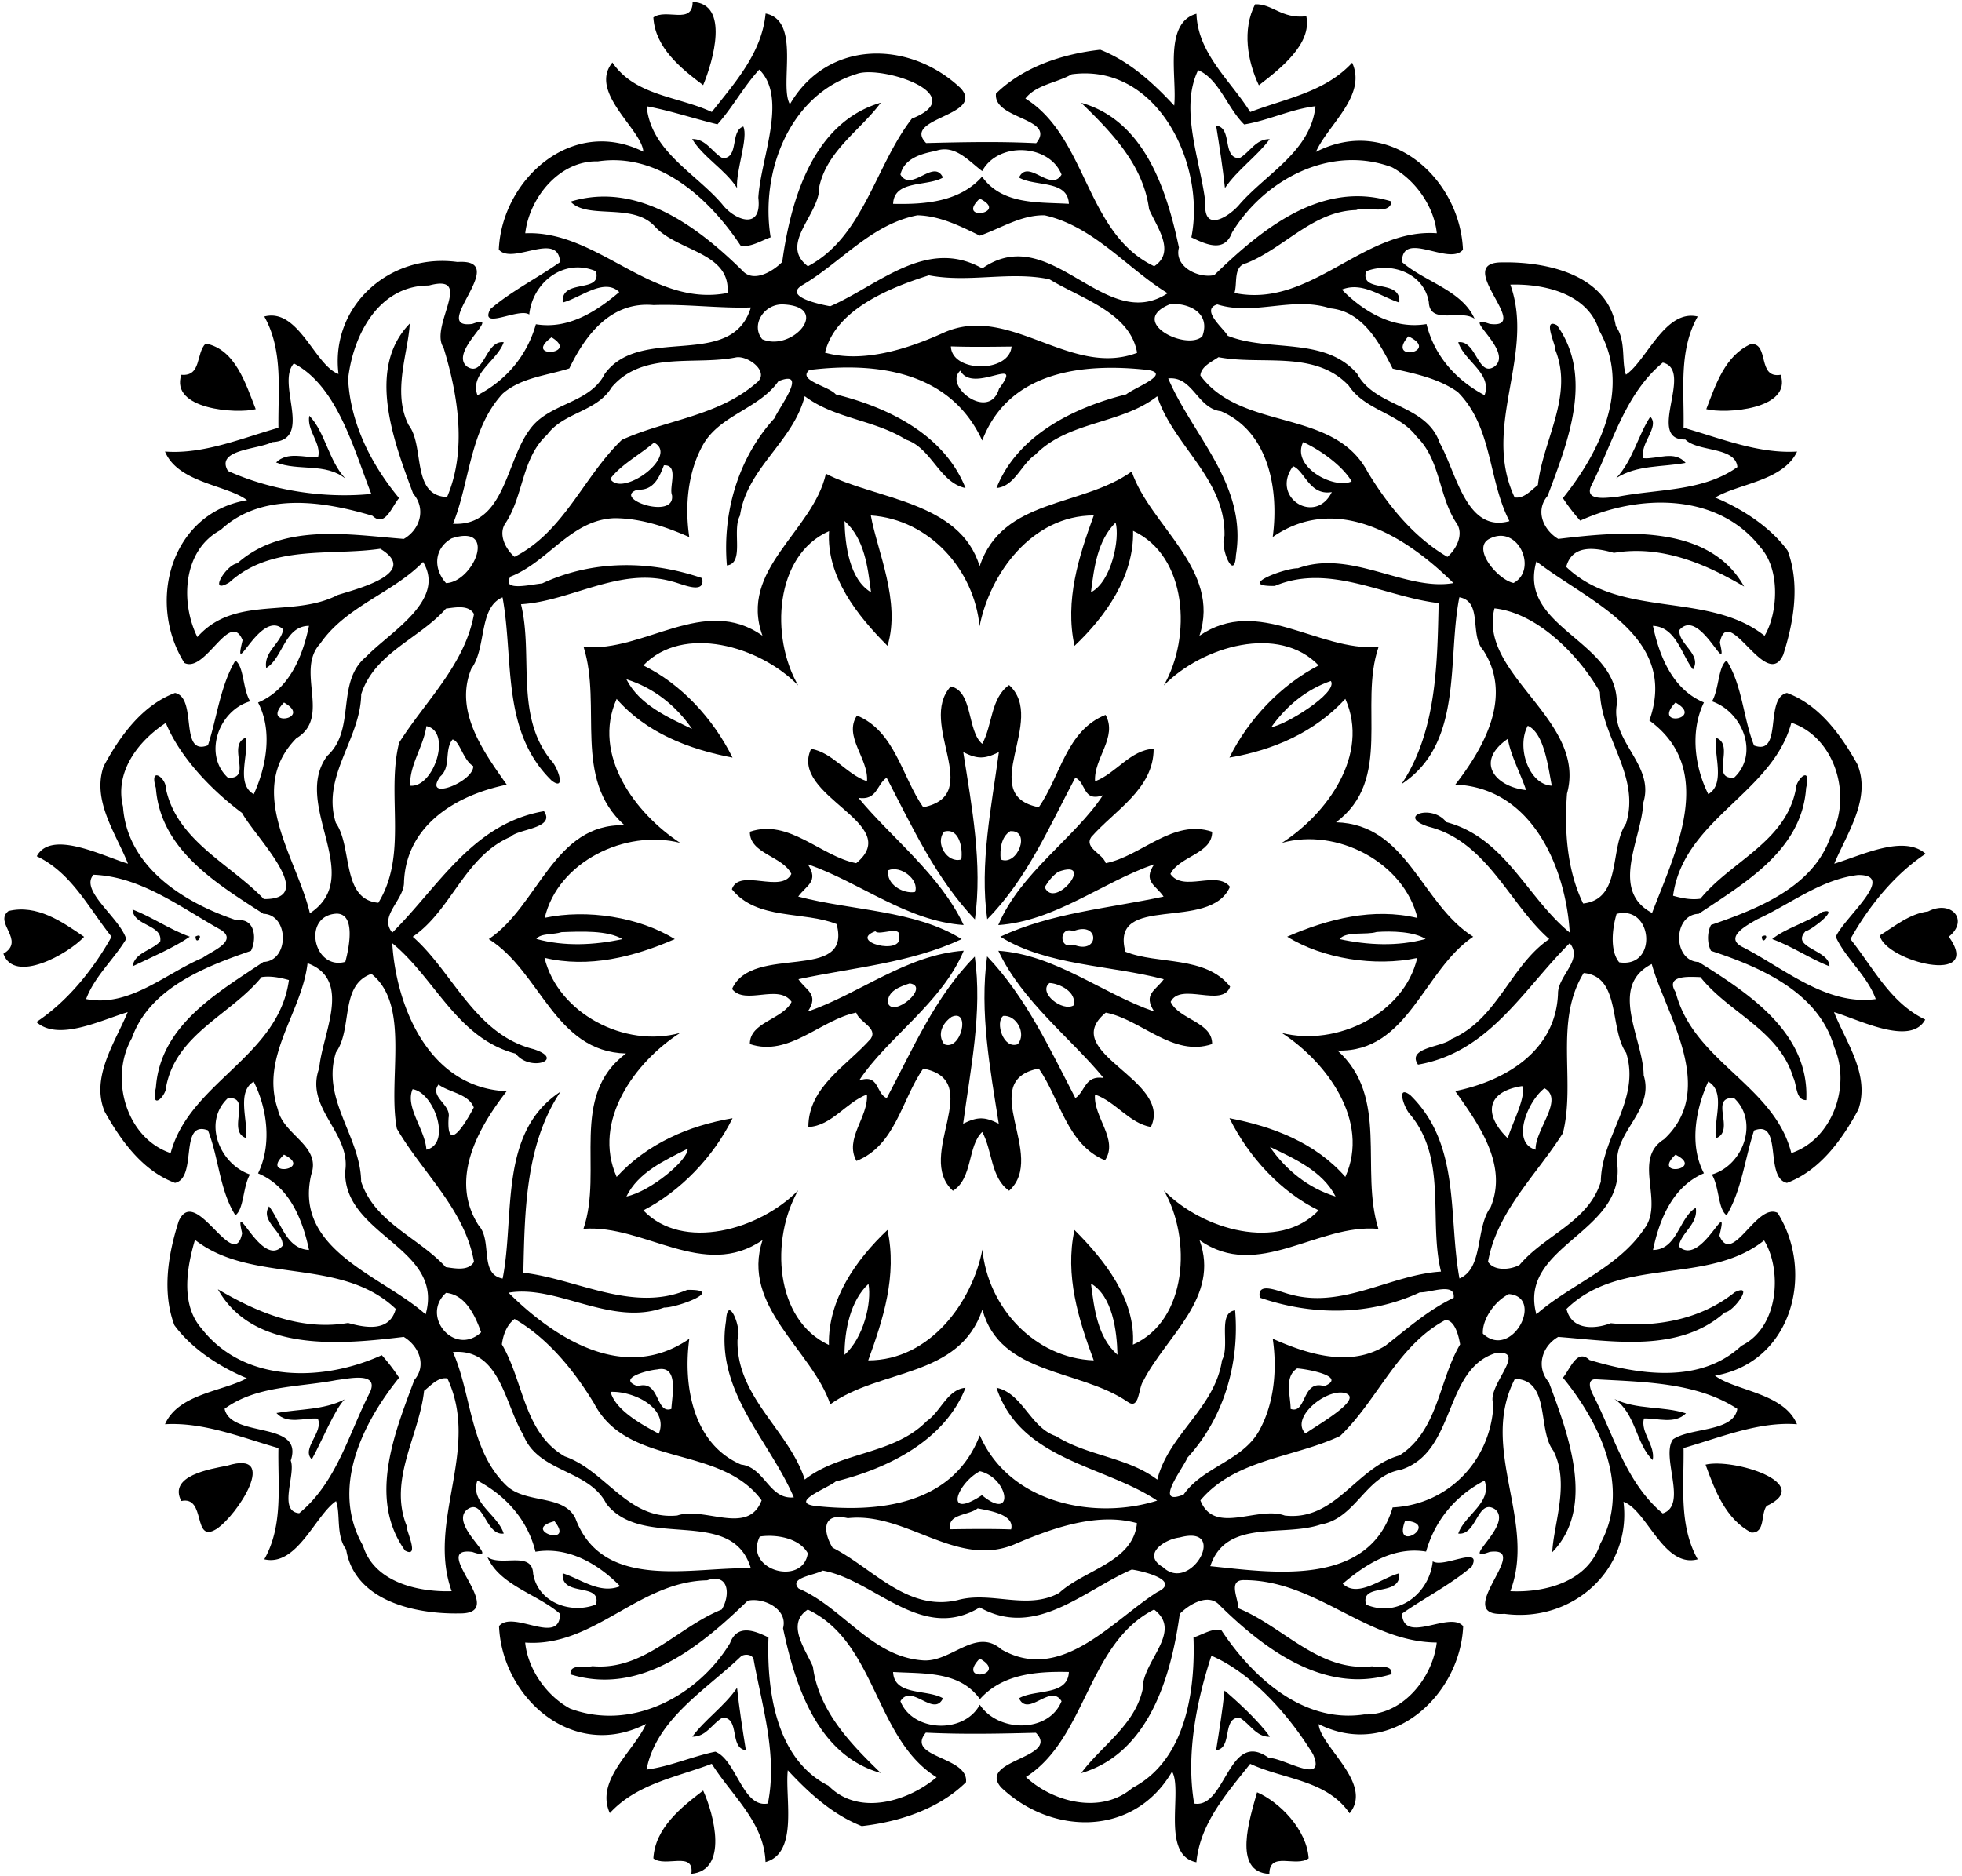
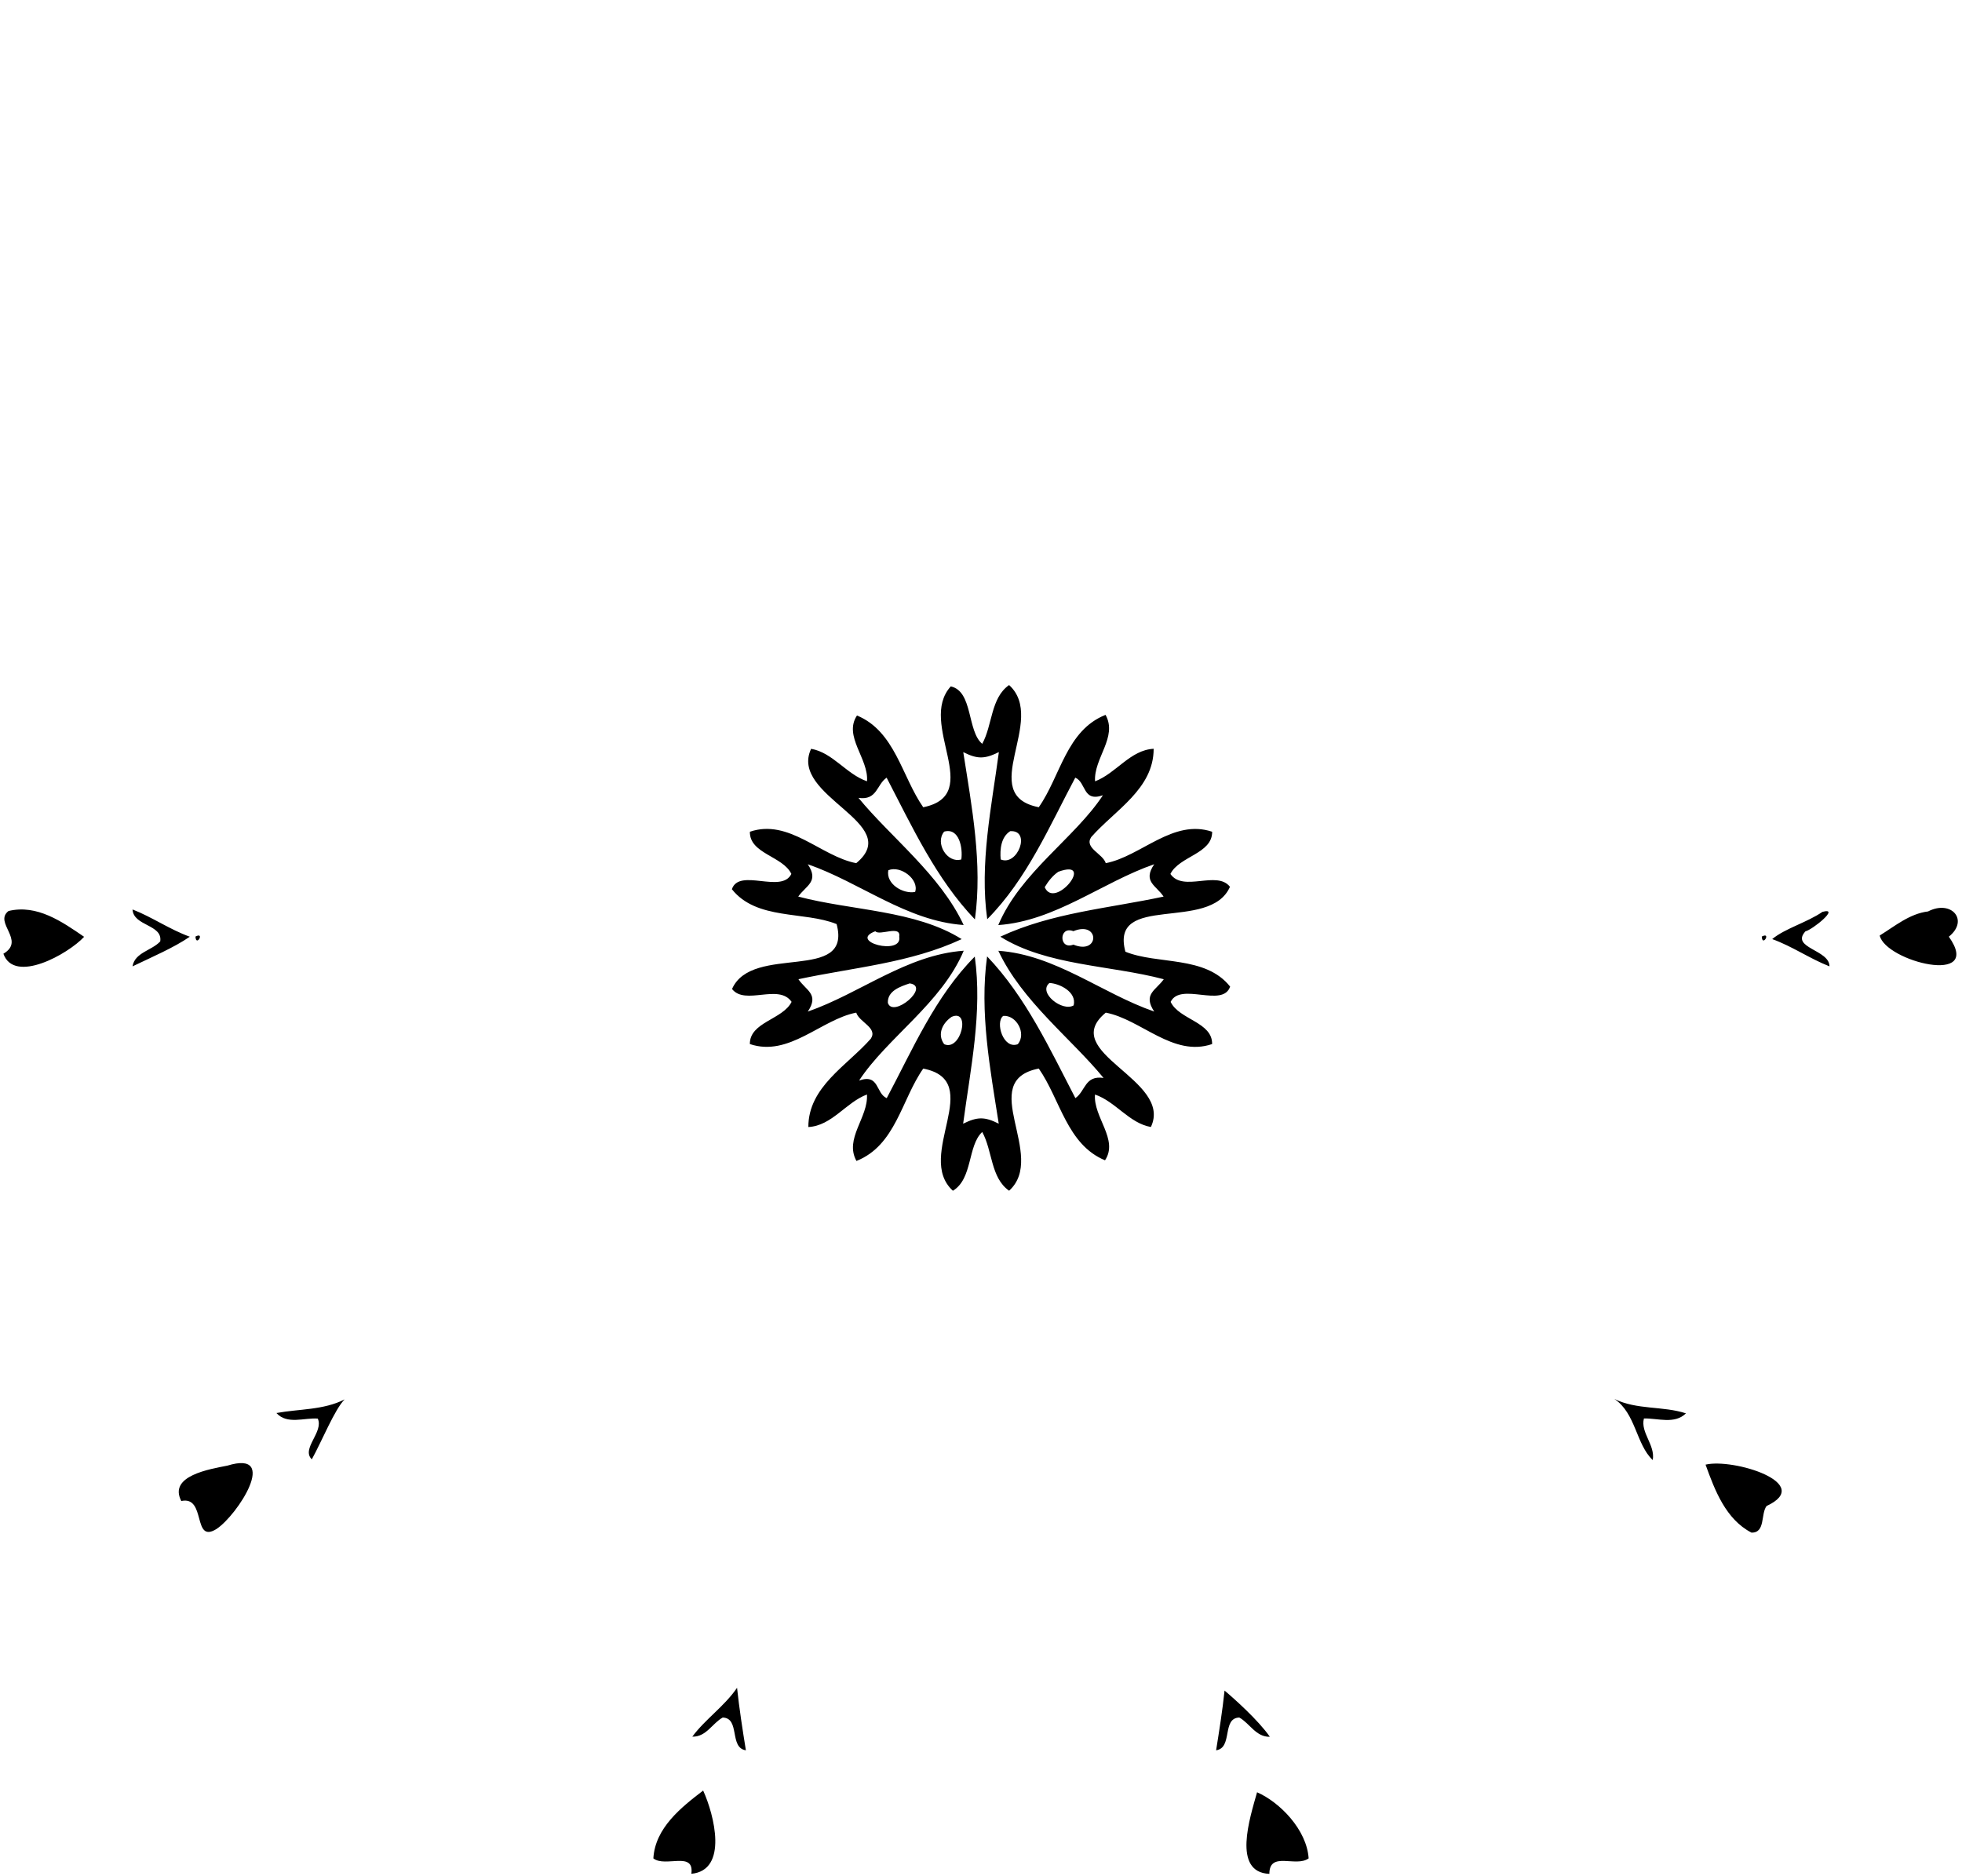
<svg xmlns="http://www.w3.org/2000/svg" width="595pt" height="569pt" viewBox="0 0 595 569">
-   <path d="M210.05.59c11.28.48 6.22 17.98 3.19 25.23-6.8-5.1-14.55-11.36-15.1-20.53 3.85-2.83 11.9 2.32 11.91-4.7zM380.61 1.31c5.23-.24 7.96 4.48 15.55 3.63 1.75 8.44-7.98 15.96-14.4 20.92-3.5-7.37-5.07-16.93-1.15-24.55z" />
-   <path d="M232.18 4.1c10.88 2.15 4.02 21.79 7.37 27.52 11.46-19.75 36.38-19.49 51.83-4.83 7.42 8.4-18.09 8.91-10.52 16.6 11.05-.28 22.35-.52 33.37.04 6.29-7.67-13.1-7.16-12.18-15.05 8.33-8.16 20.25-12.03 31.62-13.3 8.86 3.49 16.08 10.1 22.42 16.94.92-8.39-3.33-25.09 6.75-27.85.43 12.15 10.3 20.2 16.3 29.81 10.78-4.13 22.7-6.04 30.92-14.96 4.53 10-7.32 18.77-10.99 27.05 22.29-11.41 43.72 8.08 44.59 29.68-4.21 5.05-18.46-6.17-18.5 3.73 6.91 6.03 18.19 8.55 22.02 17.2-4.23-2.98-13.56 2.01-13.87-5.03-1.43-8.75-11.45-12.37-19.04-9.35-1.88 6.87 10.72 2.02 10.08 9.47-5.63-1.8-11.23-6.43-17.41-3.93 6.65 6.81 15.79 12.13 25.67 10.46 2.36 9.58 8.88 16.97 17.61 21.58 2.39-6.64-6.16-10.29-7.98-16.07 5.59-.7 5.96 10.91 11.05 7.33 5.98-4.77-11.24-16.33-1.52-12.89 13.5 1.77-11.64-18.79 3.83-18.66 13.52-.25 31.83 3.75 34.43 19.38 3.18 4.35 1.62 10.77 3.06 14.68 6.27-4.24 11.85-19.96 21.76-17.64-5.85 10.34-4.05 22.36-4.29 33.73 11.28 3.22 22.71 7.95 34.43 7.23-4.21 8.97-17.86 9.72-24.84 13.96 7.71 3.19 16.54 8.66 21.97 16.09 3.79 10.13 1.9 21.53-1.33 31.59-5.1 11.36-16.73-16.14-19.22-3.7 2.8 11.86-6.08-11.07-12.26-3.8-.47 4.12 6.95 7.46 4.1 11.95-3.52-4.51-5.09-12.87-12.13-13.22 1.97 9.31 6 19.3 15.46 23.23-4.34 8.96-2.66 19.94 1.32 27.82 5.23-3.08 1.72-11.71 2.29-17.12 6.02 2.08-1.92 12.69 5.53 12.13 7.73-7.22 2.56-19.97-6.68-23.16 2.17-3.8 1.82-10.53 4.42-12.38 4.82 7.66 5.01 17.39 8.32 25.77 8.87 3.24 3.04-14.42 9.98-15.94 9.78 3.58 16.46 12.85 21.34 21.62 4.32 10.39-3.18 21.02-6.99 30.17 8.27-2.49 21.02-8.92 27.7-3-9.35 6.18-17.23 15.87-22.8 25.88 6.96 8.73 12.17 19.43 22.68 24.41-4.37 8.18-20.09.01-27.66-2.25 3.65 9.17 10.99 19.11 7.38 29.54-4.85 9.05-11.68 18.54-21.65 22.25-6.94-1.5-1.13-19.32-9.98-15.89-2.76 8.43-3.73 18.01-8.32 25.72-2.65-1.86-2.18-8.6-4.48-12.37 9.59-2.78 14.33-16.15 6.73-23.19-7.77-.5.6 9.93-5.5 12.2-.77-5.56 3.14-14.05-2.33-17.2-3.62 7.93-5.94 18.99-1.3 27.82-9.43 3.98-13.51 13.93-15.44 23.26 7.42-.08 7.87-9.8 12.97-12.79.79 4.97-4.42 7.41-5.16 11.69 6.86 6.58 15.56-16.35 12.32-3.25 3.88 9.38 11.25-10.1 17.65-6.9 11.45 18.28 4.25 45.42-19 49.37 6.11 4.64 20.96 5.23 24.88 14.75-11.65-.88-23.12 3.98-34.4 7.21.16 11.36-1.51 23.41 4.29 33.75-10.39 2.73-15.35-14.91-22.51-17.44 2.55 20.5-15.37 36.79-36.08 33.98-16.69 1.11 8.93-20.61-4.49-18.79-9.71 3.6 7.5-8.38 1.56-12.97-5.29-3.36-5.45 8.08-11.09 7.42 1.92-5.64 10.39-9.42 7.97-16.08-8.82 4.57-15.06 12.08-17.73 21.54-9.76-1.61-18.17 3.72-25.28 9.75 4.61 4.47 11.79-1.78 17.14-3.16.65 7.45-12 2.58-10.06 9.49 9.71 4.12 19.23-3.4 20.22-13.14 3.13 2.21 15.2-4.97 11.82 1.63-6.54 5.58-14.2 9.36-21.16 14.27.53 9.6 14.47-1.02 18.57 3.8-.89 21.15-22.15 40.58-43.83 29.7.41 6.74 16.73 18.04 9.38 27.05-6.93-10.16-19.94-10.23-30.14-15.01-7.1 9-15.17 17.93-16.32 29.87-10.89-2.16-4.02-21.79-7.37-27.52-11.46 19.75-36.38 19.49-51.83 4.83-7.42-8.41 18.09-8.91 10.52-16.6-11.06.28-22.35.52-33.37-.04-6.29 7.66 13.1 7.16 12.18 15.05-8.33 8.16-20.25 12.02-31.62 13.3-8.87-3.49-16.08-10.1-22.42-16.94-.92 8.39 3.32 25.09-6.75 27.85-.43-12.15-10.31-20.2-16.3-29.81-10.78 4.13-22.7 6.03-30.92 14.96-4.53-10 7.32-18.77 10.99-27.05-22.29 11.41-43.72-8.08-44.59-29.68 4.21-5.05 18.46 6.17 18.5-3.73-6.91-6.03-18.19-8.55-22.02-17.2 4.23 2.98 13.55-2.01 13.87 5.03 1.43 8.75 11.45 12.37 19.04 9.35 1.87-6.88-10.72-2.02-10.08-9.47 5.63 1.8 11.23 6.42 17.41 3.93-6.66-6.81-15.79-12.13-25.67-10.46-2.36-9.58-8.89-16.98-17.61-21.58-2.39 6.64 6.16 10.29 7.98 16.07-5.6.69-5.97-10.92-11.05-7.33-5.98 4.77 11.24 16.33 1.52 12.89-13.5-1.77 11.64 18.79-3.83 18.66-13.53.25-31.83-3.75-34.43-19.38-3.18-4.35-1.62-10.78-3.06-14.68-6.27 4.24-11.85 19.96-21.76 17.64 5.85-10.34 4.05-22.37 4.29-33.73-11.27-3.23-22.74-7.93-34.4-7.23 4.02-9.25 17.71-10 24.82-13.96-7.72-3.19-16.54-8.66-21.98-16.09-3.79-10.13-1.9-21.54 1.33-31.59 5.1-11.36 16.72 16.14 19.22 3.7-2.8-11.86 6.08 11.06 12.26 3.8.46-4.13-6.96-7.47-4.1-11.95 3.52 4.5 5.09 12.88 12.13 13.22-1.97-9.31-6-19.3-15.46-23.23 4.34-8.96 2.66-19.94-1.32-27.82-5.24 3.07-1.72 11.71-2.29 17.12-6.03-2.09 1.92-12.69-5.53-12.13-7.73 7.22-2.56 19.97 6.68 23.16-2.17 3.8-1.82 10.53-4.42 12.38-4.82-7.66-5.01-17.39-8.32-25.77-8.88-3.24-3.04 14.42-9.98 15.94-9.78-3.58-16.46-12.85-21.34-21.62-4.32-10.39 3.18-21.02 6.99-30.17-8.27 2.49-21.02 8.92-27.7 3 9.35-6.18 17.23-15.87 22.8-25.88-6.97-8.73-12.17-19.43-22.68-24.41 4.37-8.18 20.09-.01 27.66 2.25-3.65-9.18-10.99-19.12-7.38-29.54 4.85-9.05 11.68-18.54 21.65-22.25 6.94 1.5 1.13 19.31 9.98 15.89 2.76-8.43 3.73-18.01 8.32-25.72 2.65 1.85 2.18 8.6 4.48 12.37-9.59 2.78-14.33 16.15-6.73 23.19 7.76.5-.6-9.94 5.5-12.2.76 5.56-3.15 14.05 2.33 17.2 3.62-7.93 5.93-19 1.3-27.82 9.43-3.98 13.51-13.93 15.44-23.26-7.43.08-7.87 9.8-12.97 12.79-.79-4.97 4.42-7.41 5.16-11.69-6.87-6.58-15.56 16.35-12.32 3.25-3.88-9.39-11.25 10.1-17.65 6.9-11.46-18.28-4.25-45.42 19-49.37-6.12-4.64-20.96-5.24-24.88-14.75 11.65.88 23.11-3.99 34.4-7.21-.16-11.37 1.51-23.41-4.29-33.75 10.39-2.73 15.35 14.91 22.51 17.44-2.55-20.5 15.37-36.79 36.08-33.98 16.69-1.11-8.93 20.61 4.49 18.79 9.71-3.6-7.5 8.37-1.56 12.97 5.28 3.35 5.44-8.08 11.09-7.42-1.93 5.64-10.39 9.41-7.97 16.08 8.82-4.58 15.06-12.08 17.73-21.54 9.76 1.61 18.17-3.73 25.28-9.75-4.61-4.47-11.79 1.78-17.14 3.16-.65-7.46 12-2.58 10.06-9.49-9.71-4.12-19.23 3.4-20.22 13.14-3.13-2.21-15.21 4.96-11.82-1.63 6.54-5.59 14.2-9.36 21.16-14.27-.54-9.6-14.47 1.01-18.57-3.8.89-21.15 22.15-40.58 43.83-29.7-.41-6.74-16.73-18.04-9.38-27.05 6.93 10.16 19.94 10.23 30.14 15.01 7.1-9 15.17-17.93 16.32-29.87m-1.92 17.01c-4.74 5.13-8.03 11.4-12.68 16.6-7.18-1.74-14.2-4.12-21.47-5.48 1.3 13.69 14.83 20.24 22.9 29.71 3.54 4.7 12.17 8.29 10.96-1.97.7-11.92 9.02-30.23.29-38.86m133.09.17c-5.75 11.77.69 27.43 2.2 40.16-.76 9.52 7.47 4.09 10.41.48 8.2-9.37 21.55-16.06 22.97-29.7-7.45.89-14.27 4.32-21.61 5.53-5.08-4.93-7.64-13.79-13.97-16.47m-103.49 1.13c-20.72 6.35-29.35 30.13-26.15 49.58-2.88.99-6.21 3.19-9.12 2.49-9.47-14.29-24.79-28.32-43.27-25.53-11.75-.3-20.8 11.13-22.03 21.81 22.1-.96 38.34 22.65 61.34 18.11 1.01-12.45-15.34-12.55-22.16-20.31-6.74-7.14-20.28-1.88-25.44-7.4 20.26-6.2 38.5 7.57 52.04 20.85 3.38 3.92 9.28.36 12.15-2.55 2.58-18.81 9.29-42.28 29.9-48.31-6.12 8.3-16.21 14.44-18.64 25.39.23 8.56-12.44 17.41-3.47 24.23 16.88-8.95 20.4-30.44 31.52-44.78 18.36-7.29-9.19-16.29-16.67-13.58m65.15.12c-4.52 2.63-10.75 3.12-14.05 7.36 18.82 11.7 18.2 40.96 39.07 50.87 6.55-4.32.93-11.67-1.55-17.27-1.76-13.52-11.47-23.46-20.59-32.3 19.23 5.39 25.96 26.51 29.64 43.91-1.58 5.85 6.03 9.44 10.72 8.34 14.16-13.71 32.4-28.91 53.72-22.34-.28 4.3-7.94 1.39-10.67 2.62-13.16.32-21.83 11.54-33.33 16.12-4.08.95-2.63 5.93-3.6 9.03 23.16 4.79 38.98-19.71 61.36-18.12-.8-8.01-6.41-16.12-13.58-20-18.58-6.99-38.73 3.65-48.54 19.83-2.3 6.19-7.95 3.53-12.32 1.42 4.43-21.95-10.19-52.96-36.28-49.47m-41.3 23.26c-4.33.84-9.5 2.25-10.64 7.17 3.34 5.55 10.11-5.03 12.9.9-4.88 2.82-14.81.64-15.12 7.97 9.88.23 20.24-.65 26.97-8.24 6.15 8.59 16.97 7.68 26.33 8.24-.31-7.33-10.25-5.15-15.12-7.97 2.79-5.93 9.56 4.65 12.9-.9-3.64-9.26-19.18-10.12-24.07-1.06-4.15-3.08-8.23-8.21-14.15-6.11m13.41 14.46c-7.49 7.06 9.12 4.48 0 0m-18.91 5.06c-13.97 2.72-23.12 14.22-34.72 21.08-6.21 3.55 5.06 5.92 8.28 6.51 14.64-6.35 29.17-21.02 46.12-11.48 20.79-14.58 37.04 20.12 56.21 7.53-12.3-7.54-22.36-20.28-37.31-23.64-7.12-.14-13.27 3.95-19.63 6.18-5.98-2.92-12.14-6.02-18.95-6.18m3.49 18.21c-12.1 3.81-28.36 10.48-31.5 23.45 11.49 3.22 25-1.08 35.9-6.01 20.02-9.07 38.42 13.76 58.74 6.07-2.05-12.19-17.02-16.46-26.59-22.32-12.02-2.52-24.37 1.14-36.55-1.19m-151.66 3.09c-15.26-.02-22.99 15.13-24.47 28.31.65 13.46 6.98 25.95 15.45 36.17-2.23 2.6-4.25 9-8.06 5.37-14.93-4.46-33.54-7.39-46.07 4.32-11.64 6.24-12.14 22.18-7.04 32.46 11.42-12.88 28.85-5.65 42.58-12.76 5.92-1.9 25.05-6.61 12.9-14.02-15.29 2.23-32.93-1.44-45.77 10.2-6.68 4.05-1-5.35 2.39-5.77 13.89-12.39 34.23-8.66 50.51-7.42 5.02-2.9 6.78-9.19 2.83-13.75-5.9-15.82-14.29-37.97-1.03-51.56-.37 8.48-5.44 20.94-.31 30.82 4.91 6.39.72 21.42 11.63 21.78 6.07-14.19 3.31-31.02-1.08-45.33-4.42-6.42 9.65-22.65-4.46-18.82m327.99-.27c7.65 21.31-8.83 43 1.3 64.54 2.84.46 5-2.18 7.06-3.75 1.48-13.63 10.88-26.97 5.3-40.93.31-1.2-4.16-10.03.47-7.55 11.28 15.71 3.22 35.59-2.81 51.75-3.85 4.46-1.37 10.33 3.21 13.07 18.22-2.16 45.44-5.08 56.37 14.45-11.92-7.02-25.19-12.65-39.49-10.22-5.42-1.53-12.6-2.77-14.46 4.26 16.58 15.86 42.96 7.3 60.15 20.89 3.91-6.47 5-19.84-1.24-26.82-13.03-16.77-37.04-16.13-54.67-8.1a57.487 57.487 0 01-5.25-6.84c11.26-14.02 20.87-33.61 10.95-50.94C481.57 89.1 468.3 86 458.03 86.34m-259.85 6.2c-12.85-1.17-20.59 8.94-25.52 19.21-6.77 2.18-14.61 2.76-20.23 7.67-10.02 10.85-9.92 26.81-15.05 39.46 15.61.86 15.95-18.61 23.11-28.35 5.74-8.43 18.2-7.84 22.91-17.12 10.97-15.1 38.46-.94 44.31-20.15-9.29.32-19.7-1.07-29.53-.72m39.25-.2c-5.74-.19-9.84 6.25-6.27 10.56 9.12 3.98 21.22-9.92 6.27-10.56m117.61-.14c-13.47 5.29 4.77 14.37 9.57 9.83 2.62-7.04-3.93-10.11-9.57-9.83m14.12.14c-5.25 1.59 1.98 7.31 3.18 9.52 12.56 5.05 29.44.11 39.26 11.55 5.47 10.21 21.03 9.15 25.02 20.97 5.13 9.14 8.05 27.32 21.14 23.7-6.48-12.45-5.07-28.54-15.68-39.17-5.8-4.11-12.94-5.57-19.74-7.09-3.99-7.87-9.11-17.39-18.93-18.29-11.31-3.75-23.03 2.33-34.25-1.19m-201.9 9.98c-8.85 6.53 8.66 5.22 0 0m259.84-.3c-6.98 7.99 9.96 4.75 0 0m-138.73 3.05c.26 8 17.69 8.15 18.4.05-6.14.07-12.27.16-18.4-.05m-65.15 3.33c-12.55 2.53-28.21-2.07-37.73 9.09-4.53 7.5-14.57 7.51-19.59 14.41-7.65 6.96-7.08 18.25-12.47 26.59-2.52 3.35-.17 8.03 2.61 10.41 15.03-7.6 20.97-24.41 32.55-35.48 13.43-6.09 29.08-7.14 40.71-17.2 4.52-3.33-2.53-8.47-6.08-7.82m146.3-.06c-2.05 1.42-5.28 2.8-5.49 5.56 12.62 17.08 40.51 9.78 50.77 29.33 6.05 9.97 13.92 19.74 24.15 25.68 2.79-2.39 5.15-7.07 2.62-10.42-5.31-8.13-4.76-19.11-11.99-26.07-5.33-7.15-15.56-7.86-20.55-15.43-10.32-10.95-26.43-6.11-39.51-8.65m-280.41 1.91c-5.47 6.09 6.08 23.2-6.52 23.85-4.42 2.29-17.32 2.2-13.47 8.75 13.4 6.06 29.47 8.39 43.48 6.97-5.25-13.28-10.2-32.66-23.49-39.57m415.15-.26c-11.59 9.62-15.22 24.57-21.78 37.53-2.1 4.91 6.04 3.26 8.21 3.13 12.17-2.36 25.84-1.55 36.2-8.98-.6-6.26-11.96-4.51-15.79-8.35-12.17.16 2.78-20.99-6.84-23.33m-258.8 2.24c-3.81 3.19 5.82 4.82 8.01 7.41 15.89 3.93 32.88 12.19 39.33 28.4-7.93-1.65-10.23-12.11-18.05-14.68-9.69-6.08-21.65-6.33-30.71-13.19-3.45 13.78-17.5 21.73-19.63 36.23-2.52 4.52 1.48 14.43-3.97 15.12-1.39-16.08 3.44-32.66 14.44-44.67 1.38-3.31 10.49-14.97 1.18-11.21-5.91 8.47-17.88 10.2-22.98 19.49-4.55 8.28-5.42 18.51-4.05 27.78-7.18-3.17-14.9-5.75-22.82-5.72-13.15.57-19.96 13.28-31.41 17.72-3.01 4.75 6.7 2.26 9.58 2.08 15.34-7.16 32.7-7.07 48.55-1.62 1.08 5.29-6.31 1.61-9.27.98-15.79-4.44-30.52 6.03-45.66 6.93 3.81 15.5-1.98 33.92 9.26 47.54 1.79 1.73 4.6 9.42.04 5.97-15.39-15.04-11.42-36.68-14.9-55.6-7.34 3.1-4.77 15.23-9.45 21.63-5.32 12.83 3.62 25.13 10.74 35.21-15.12 3.07-30.46 12.1-31.17 29.47.11 5.55-7.77 10.29-3.56 15.4 14.08-13.97 24.34-33.1 46.01-36.84 3.61 5.25-7.84 5.35-10.09 7.75-14.02 5.98-17.9 22.29-29.71 30.34 12.13 10.58 18.82 29.64 36.67 34.1 9.84 3.2-1.16 7.01-5.44 1.37-17.83-4.68-24.35-22.77-37.44-33.51 1.08 18.46 10.68 43.85 34.69 44.9-8.81 11.36-17.47 26.79-8.48 40.73 4.25 4.64.07 14.77 7.26 16.09 3.78-19.09-1.35-44.31 17.56-56.69-10.83 16.14-10.85 37.17-11.28 54.92 16.26 1.88 33.12 12.19 49.7 5.2 11.97-.2-3.13 5.47-7.01 5.36-16.09 5.87-32.6-7.05-47.18-4.49 13.35 13.24 34.8 27.81 54.82 13.97-1.93 14.08 1.04 31.87 15.68 38.15 7.24.84 8.48 10.72 16.01 9.95-7.56-17.61-24-32.25-20.55-53.56.43-8.54 4.99 2.44 3.48 5.74-.43 17.34 15.52 27.39 20.4 42.42 10.87-8.54 26.92-7.45 37-17.74 4.23-2.86 6.25-9.63 11.74-10.09-6.33 16.03-23.55 24.47-39.34 28.4-2.48 2.05-14.05 6.29-6.42 7.42 19.53 2.16 42.04-.31 50.09-21.42 9.17 21.04 35.36 25.69 53.79 19.82-16.14-10.8-41.38-12.15-48.72-34.23 7.93 1.64 10.23 12.11 18.05 14.68 9.69 6.08 21.65 6.33 30.71 13.19 3.45-13.78 17.5-21.73 19.63-36.23 2.52-4.53-1.48-14.43 3.97-15.12 1.39 16.07-3.44 32.65-14.44 44.67-1.39 3.31-10.5 14.96-1.18 11.21 5.91-8.47 17.88-10.21 22.98-19.49 4.54-8.28 5.41-18.52 4.05-27.78 10.57 4.69 23.46 8.79 34.19 2.09 6.66-5.2 12.98-10.82 20.69-14.51.53-4.83-7.17-1.47-10.23-1.66-15.34 7.15-32.7 7.07-48.55 1.62-1.09-5.29 6.31-1.61 9.27-.98 15.79 4.44 30.52-6.03 45.66-6.93-3.81-15.5 1.98-33.92-9.26-47.54-1.79-1.73-4.6-9.43-.04-5.97 15.39 15.04 11.42 36.68 14.9 55.6 7.34-3.1 4.77-15.23 9.45-21.63 5.32-12.83-3.62-25.13-10.74-35.21 15.12-3.07 30.46-12.1 31.17-29.47-.11-5.55 7.77-10.29 3.56-15.4-14.08 13.96-24.34 33.1-46.01 36.84-3.6-5.25 7.82-5.37 10.09-7.75 14.02-5.98 17.9-22.29 29.71-30.34-12.13-10.58-18.82-29.64-36.67-34.1-9.84-3.19 1.16-7.02 5.44-1.37 17.83 4.68 24.35 22.77 37.44 33.51-1.08-18.46-10.68-43.86-34.69-44.9 8.8-11.37 17.47-26.79 8.48-40.73-4.26-4.64-.07-14.77-7.26-16.09-3.78 19.09 1.35 44.31-17.56 56.69 10.83-16.15 10.85-37.17 11.28-54.92-16.26-1.88-33.12-12.19-49.7-5.2-11.97.2 3.13-5.47 7.01-5.36 16.09-5.87 32.6 7.04 47.18 4.49-13.35-13.24-34.8-27.81-54.82-13.97 1.92-14.09-1.04-31.87-15.68-38.15-7.24-.84-8.48-10.72-16.01-9.95 7.56 17.61 24 32.24 20.55 53.56-.44 8.54-4.99-2.45-3.48-5.74.43-17.34-15.52-27.39-20.4-42.42-10.87 8.54-26.92 7.45-37 17.74-4.24 2.86-6.25 9.63-11.74 10.09 6.33-16.03 23.55-24.47 39.34-28.4 2.48-2.05 14.04-6.29 6.42-7.42-19.54-2.16-42.04.31-50.09 21.42-9.64-20.92-31.83-23.92-52.41-21.4m45.78.2c-5.25 4.63 8.78 15.52 11.72 5.5 7.97-10.7-7.95 1.82-11.72-5.5m-92.9 21.82c-4.29 3.68-10.04 6.69-13.27 11 3.55 5.81 21.02-6.98 13.27-11m196.86-.15c-3.75 7.53 9.43 14.44 14.7 11.92-2.77-4.7-9.35-9.46-14.7-11.92m-193.86 7.05c-1.38 3.59-3.11 7.69-7.95 7.37-8.17 2.6 11.48 9.42 10.4 1.67-.99-2.41 2.21-9.27-2.45-9.04m190.8.27c-7 9.5 6.8 18.01 11.74 7.85-6.76 1.15-8.19-6.43-11.74-7.85m-255.18 21.89c-5.34 3.06-5.65 9.15-1.69 13.57 8.35-.33 15.82-18.17 1.69-13.57m314.94.02c-5.91 2.69 2.2 12.49 7.09 13.51 7.44-3.97 1.5-17.75-7.09-13.51m-323.6 7.13c-9.14 9.41-23.34 13.37-31.18 24.75-7.68 8.28 3.46 22.35-7.23 28.71-15.74 15.99.26 36.55 4.08 53.11 17.1-11.32-5.72-33.04 5.3-47.79 8.84-8.06 2.38-22.33 11.82-30.09 7.2-7.48 24.25-17.01 17.21-28.69m337.63-.16c-5.81 20.26 24.88 23.86 24.39 43.39-1.97 11.25 11.61 18.3 8.02 29.81-.41 10.84-10.33 26.59 2.67 33.43 6.79-17.93 19.85-43.35-.82-58.37 9.1-25.79-18.95-36.31-34.26-48.26m-330.68 14.3c-8.14 9.22-21.64 13.39-25.72 25.98-.18 13.73-12.15 24.87-7.68 39.06 5.1 7.23 1.61 23.22 12.88 24.2 9.04-14.68 2.35-32.72 6.3-48.55 7.98-12.65 19.98-23.71 22.71-39.04-1.66-2.92-5.73-1.96-8.49-1.65m317.97-.06c-5.11 20.12 28.15 33.77 21.99 56.19-.83 11.07-.04 23.2 4.9 33.34 11.86-1.35 7.86-16.63 13.01-24.31 4.41-14.42-7.49-25.94-7.93-39.87-6.58-11.44-19.13-23.98-31.97-25.35M86.12 213.1c-7.37 7.69 8.98 5.04 0 0m422 0c-7.37 7.69 8.98 5.04 0 0m-457.84 6.19c-8.27 5.41-15.59 14.72-12.98 25.38 1.25 18.43 18.67 29.26 34.48 34.49 5.72-.75 6.11 5.77 4.33 9.27-13.96 4.81-30.78 11.34-36.14 26.51-6.91 12.23-1.67 30.34 11.78 34.83 5.75-21.49 32.67-29.17 35.87-52.48-2.68-.74-5.51-1.32-8.29-.9-9.22 11.32-25.67 17.14-28.88 32.92.15 3.02-4.92 8.08-3.18.67 1.29-18.92 18.62-28.8 32.58-38.17 7.91-.27 7.9-14.35.01-14.63-14.15-9.14-31.2-19.38-32.59-38.16-2.1-6.91 3.14-2.96 3 .02 3.27 15.99 19.67 23.08 29.74 33.68 16.88.17-2.75-18.95-6.59-26.11-9.79-7.32-18.96-17.21-23.14-27.32m492.97-.06c-5.75 21.49-32.67 29.17-35.87 52.48 2.67.74 5.51 1.32 8.29.9 9.22-11.32 25.67-17.14 28.88-32.92-.15-3.01 4.91-8.09 3.18-.67-1.29 18.91-18.62 28.8-32.58 38.17-7.91.26-7.91 14.35-.01 14.63 15.16 9.47 33.64 21.48 32.64 41.88-3.26.09-2.81-4.67-3.97-6.89-4.3-14.3-19.5-19.55-28.14-30.41-3.09-.09-10.91-.79-7.49 4.62 5.38 21.09 29.88 28.1 35.06 48.75 12.31-4.12 18.2-20.14 13.03-32.09-4.73-16.71-22.37-24.3-37.38-29.25-1.2-2.25-1.2-5.62 0-7.86 13.96-4.81 30.78-11.34 36.14-26.51 6.91-12.23 1.67-30.34-11.78-34.83m-413.94 1.03c-.88 6.23-5.22 11.87-4.91 18.07 7.1.72 12.8-16.45 4.91-18.07m334.01-.11c-3.51 6.44.28 17.86 7.28 18.18-1.11-5.63-2.29-15.97-7.28-18.18m-326.08 4.16c-2.59 3.21-.36 8.32-3.73 11.22-5.49 7.75 10.16 1.67 10.01-3.13-3.06-1.79-4.14-7.77-6.28-8.09m320.05-.22c-10.2 7.03-3.74 14.58 5.51 15.57-1.63-4.95-4.8-10.78-5.51-15.57M28.37 265.34c-4.36 4.74 7.84 12.91 9.91 19.48-3.78 6.25-9.56 11.3-12.17 18.23 13.08 2.61 24.01-7.72 35.37-12.52 2.6-1.94 10.81-5.04 5.53-8.45-12.18-6.8-24.23-16.17-38.64-16.74m535.07.08c-11.4 1.38-20.4 8.81-30.55 13.43-3.01 1.76-10.35 5.54-4.3 8.49 12.62 6.49 25.34 17.77 40.26 15.72-2.59-7.14-9.07-12.22-12.13-18.88 2.5-5.85 18.79-18.92 6.72-18.76m-461.35 11.72c-10.63.56-7.01 17.34 2.63 14.62 1.2-4.47 3.16-14.59-2.63-14.62m388.16.08c-1.37 4.56-2.03 11.32.8 14.69 11.83 1.85 10.22-17.54-.8-14.69M93.27 292.18c-1.76 15.13-14.49 28.35-9 44.36 1.65 7.83 13.19 10.93 10.12 19.74-5.43 23.07 21.75 30.77 34.68 42.42 5.81-20.26-24.88-23.86-24.39-43.39 1.86-11.71-12.42-19.17-7.86-31.33.85-10.34 10.2-26.72-3.55-31.8m407.64.25c-13.33 6.78-2.52 22.75-2.45 33.74 3.36 10.73-9.18 17.17-7.97 27.25 1.97 20.73-30.23 24.5-24.56 45.25 10.1-8.94 24.68-13.96 32.73-25.96 6.18-8.16-3.77-21.04 5.97-27.13 16.42-15.24.37-38.18-3.72-53.15m-388.28 2.98c-9.69 3.45-5.59 16.57-10.75 23.83-4.52 14.2 7.45 25.44 7.64 39.18 4.15 12.52 17.37 16.89 25.65 25.94 2.77.37 6.91 1.31 8.57-1.61-2.77-15.89-15.65-27.02-23.39-40.39-2.87-15.09 4.23-37.44-7.72-46.95m367.64-.25c-9.04 14.67-2.35 32.71-6.3 48.55-7.98 12.65-19.98 23.71-22.71 39.04 1.91 2.92 6.86 2.42 9.56.94 7.69-9.14 20.86-12.96 24.65-25.27.17-13.73 12.15-24.87 7.68-39.06-5.11-7.24-1.61-23.22-12.88-24.2m-347.29 33.82c-2.84 3.77 3.9 5.99 3.06 10.08-.71 11.64 5.54.92 7.64-3.13-1.63-4.18-7.41-4.51-10.7-6.95m328.66.47c-11.01 1.65-11.71 8.75-4.4 15.83 1.44-4.76 5.65-12.58 4.4-15.83m-336.52.95c-2.35 5.41 3.78 12.15 4.19 18.34 7.74-1.8 2.36-17.36-4.19-18.34m343.26-.29c-5.18 3.98-10.23 16.5-2.69 18.63-.23-6.03 8.79-15.24 2.69-18.63M86.12 350.25c-7.49 7.06 9.12 4.48 0 0m422 0c-7.5 7.06 9.12 4.48 0 0M59.13 376.09c-2.52 8.48-4.38 19.63 1.98 26.88 13.03 16.77 37.04 16.13 54.67 8.1 1.92 2.15 3.67 4.43 5.25 6.84-11.26 14.02-20.87 33.61-10.95 50.94 3.35 11.05 16.62 14.15 26.89 13.81-7.65-21.31 8.82-43-1.3-64.54-2.84-.47-5 2.17-7.06 3.75-1.48 13.63-10.88 26.97-5.3 40.93-.32 1.19 4.17 10.04-.47 7.55-11.28-15.72-3.22-35.59 2.81-51.75 3.84-4.46 1.37-10.33-3.21-13.07-18.22 2.16-45.44 5.07-56.37-14.45 11.92 7.02 25.19 12.65 39.49 10.22 5.42 1.52 12.6 2.76 14.46-4.26-16.75-15.98-43.57-7.38-60.89-20.95m475.85.17c-17.26 13.75-43.43 4.65-59.92 20.79 1.54 6.41 8.35 6.25 13.44 4.32 13.18 1.37 26.96-.85 37.59-9.39 6.2-3.05-.44 6-3.04 6.13-13.89 12.39-34.23 8.65-50.51 7.42-5.02 2.9-6.78 9.18-2.83 13.75 5.9 15.82 14.29 37.97 1.03 51.56.37-8.48 5.43-20.94.31-30.82-4.91-6.39-.72-21.42-11.63-21.78-10.98 21.15 6.67 43.27-1.39 64.42 10.77.5 23.57-2.94 27.27-14.38 9.4-16.99-.2-36.81-11.32-50.37 2.21-2.62 4.25-9 8.06-5.37 14.93 4.46 33.54 7.39 46.07-4.32 11.69-5.81 12.2-23.4 6.87-31.96m-399.71 15.91c-7.82 7.04 2.59 19.42 10.64 11.96-1.8-5.01-4.69-11.39-10.64-11.96m322.33.37c-4.35 2.12-8.15 7.74-7.9 12 8.78 8.18 18.79-11.12 7.9-12m-301.55 7.55c-2.38 1.78-3.48 4.86-3.85 7.71 6.65 11.26 6.62 26.8 19.08 33.98 12.48 4.33 19.18 19.45 34.12 17.92 8.3-2.83 21.47 6.23 25.57-4.6-12.62-17.08-40.51-9.78-50.77-29.33-6.05-9.97-13.92-19.74-24.15-25.68m282.26.33c-14.61 7.82-20.47 24.24-31.9 35.16-13.95 6.6-31.85 6.99-42.38 19.54 4.23 10.69 17.29 1.58 25.59 4.6 15.45 1.75 21.58-14.58 34.79-18.24 11.79-7.6 11.84-22.56 18.39-33.68-.44-2.6-1.59-7.4-4.49-7.38m-300.95 9.71c5.7 12.96 5.11 29.71 16.13 40.41 5.89 5.76 17.41 2.59 21.01 10.02 8.35 22.45 35.72 14.59 53.21 15.18-5.74-19.18-32.63-5.24-43.84-19.62-5.34-10.47-20.69-9.39-25.16-20.84-5.7-9.4-7.03-26.36-21.35-25.15m316.16.33c-15.84 4.99-11.87 30.04-28.72 35.38-10.71 1.79-13.55 14.74-24.29 16.6-11.35 3.89-28.73-1.85-33.47 12.64 18 1.8 47.99 6.79 55.3-17.83 16.92-.84 29.8-14.26 30.58-31.3-2.44-5.39 10.94-16.76.6-15.49M199.3 415.4c-3.35.31-12.31 2.81-5.91 5.08 6.83-2.15 5.34 8.62 10.21 6.89.22-4.16 2.31-13.38-4.3-11.97m194.08-.31c-4.01 2.49-2 8.26-1.98 12.28 4.87 1.73 3.37-9.04 10.21-6.89 6.99-2.89-4.83-5.16-8.23-5.39m-291.32 3.54c-11.44 2.21-24.28 1.61-33.95 8.7 1.96 9.1 24.18 3.44 20.06 15.72 1.63 4.11-3.97 15.41 2.57 15.96 11.44-9.42 14.97-24.1 21.51-36.8 2.67-6.2-6.62-3.99-10.19-3.58m381.61-.26c-2.47.22-1.35 3.14-.64 4.56 6.45 12.5 10.02 26.78 21.2 36.14 7.75-2.5-.68-17.22 3.13-22.46 5.37-3.68 18.31-2.11 19.51-9.25-12.42-8.14-28.69-8.14-43.2-8.99m-298.5 3.83c1.46 5.55 9.43 9.91 14.63 12.7 3.12-7.86-7.72-12.99-14.63-12.7m222.28.27c-5.84-.94-16.25 7.81-11.53 12.36 3.51-2.57 18.58-10.93 11.53-12.36m-110.28 23.81c-7.09 3.74-11.03 15 .62 7.26 9.93 8.25 8.29-5.12-.62-7.26m-.69 11.25c-2.66 2.22-9.41 1.65-8.25 6.35 6.13-.08 12.27-.16 18.4.05 1.21-4.63-6.91-5.73-10.15-6.4m-39.36 2.99c-8.15-1.94-7.42 4.38-4.64 8.94 12.23 6.23 22.57 19.44 37.91 15.92 10.19-2.85 21.04 3.18 30.82-2.19 7.65-7.05 22.45-9.32 23.59-21.16-12.11-3.4-25.92 1.57-37.39 6.52-17.54 7.11-32.57-10-50.29-8.03m-88.96.93c-10.46 2.67 6.45 8.08 0 0m257.96-.15c-3.94 10.27 10.97.72 0 0m-195.7 4.79c-5.05 10.25 13.12 15.22 14.56 5.06-2.59-4.62-9.57-5.81-14.56-5.06m127.3.29c-4.33.47-11.72 5.06-5 9.03 8.5 8 20.04-13.15 5-9.03m-108.24 10.03c-2.31 1.42-10.42 2.12-7.27 5.45 13.43 5.78 22.06 20.67 37.59 21.78 8.61.74 16.07-10.15 23.87-3.33 18.08 10.39 33.51-8.61 47.22-17.33 7.44-3.48-4.06-6.38-7.66-6.88-14.64 6.35-29.17 21.02-46.12 11.48-17.64 10.8-31.88-8.4-47.63-11.17m-35.05 2.96c-20.94.41-34.39 20.4-55.16 18.88.8 8.01 6.41 16.11 13.58 20 18.58 6.98 38.73-3.65 48.54-19.83 2.18-5.85 7.41-3.83 11.66-1.72-.52 15.12 1.81 36.69 18.19 44.97 9.14 9.38 24.19 4.74 32.8-2.56-18.82-11.7-18.2-40.97-39.07-50.87-6.55 4.32-.93 11.67 1.55 17.27 1.76 13.52 11.47 23.46 20.59 32.3-19.23-5.39-25.96-26.51-29.64-43.91 1.58-5.85-6.03-9.44-10.72-8.34-14.16 13.71-32.4 28.91-53.72 22.34-.38-3.32 4.48-1.97 6.65-2.49 15.59 1.42 25.91-11.87 39.2-17.19 2.54-4.08 2.44-11.17-4.45-8.85m162.86-.06c-4.99-.1-1.75 5.51-1.75 8.54 13.7 5.56 24.43 19.4 40.57 17.6 1.96.46 6.29-.7 5.86 2.39-20.27 6.2-38.5-7.57-52.04-20.85-3.38-3.92-9.28-.36-12.15 2.55-2.58 18.81-9.29 42.28-29.9 48.31 6.12-8.3 16.21-14.45 18.64-25.39-.23-8.57 12.44-17.41 3.47-24.23-20.2 10.22-20.47 39.1-38.87 50.8 8.11 7.58 22.76 11.49 32.29 3.31 16.51-8.56 19.1-30.25 18.53-45.64 2.69-.81 5.78-2.94 8.47-2.18 9.47 14.29 24.79 28.32 43.27 25.53 11.75.3 20.79-11.13 22.03-21.81-21.3-.15-36.49-18.92-58.42-18.93m-152.63 23.18c-10.66 10.21-25.58 18.91-28.59 34.29 7.18-.95 13.83-3.99 20.87-5.44 6.41 2.55 8.28 17.18 15.92 15.73 2.98-14.51-1.69-29.3-4.3-43.6-.22-1.68-2.79-1.93-3.9-.98m142.72-.25c-4.52 13.73-7.77 30.03-5.23 44.84 9.67 1.64 10.36-22.74 22.67-13.82 4.14-.24 17.53 8.6 13.39-1.11-7.25-11.85-18.49-24.59-30.83-29.91m-70.26.86c-7.37 7.69 8.98 5.04 0 0m-26.27 4.07c.31 7.32 10.24 5.14 15.12 7.97-2.79 5.93-9.56-4.65-12.9.9 3.64 9.26 19.18 10.11 24.07 1.06 5.6 8.47 20.88 8.62 24.79-1.06-3.34-5.55-10.11 5.03-12.9-.9 4.87-2.83 14.81-.65 15.12-7.97-9.89-.24-20.24.65-26.97 8.24-6.15-8.59-16.98-7.68-26.33-8.24z" />
-   <path d="M225.41 38.36c1.6 3.35-2.27 13.38-1.89 18.66-3.72-5.71-10.15-9.18-13.62-14.85 4.23-.1 6.11 4.1 9.27 5.84 5.08-.1 2.15-8.22 6.24-9.65zM368.8 38.07c5.14.74 1.67 9.78 7.03 9.94 3.15-1.74 5.01-5.93 9.22-5.8-3.88 5.25-9.76 9.23-13.57 14.82-.69-6.35-1.67-12.66-2.68-18.96zM62.37 104.2c8.99 1.74 12.14 12.2 15.18 19.92-5.85 1.48-26.02.09-22.57-10.43 6.2.56 4.38-6.54 7.39-9.49zM531.02 104.33c5.65-.22 1.78 10.58 9 9.36 3.45 10.51-16.72 11.92-22.57 10.42 2.89-7.47 5.65-16.22 13.57-19.78zM93.8 126.11c4.81 4.92 5.85 13.67 10.97 19.09-6.01-4.9-14.31-2.21-21.05-4.92 3.47-3.4 8.52-1.44 12.74-1.55 1.12-4.26-3.53-8.1-2.66-12.62zM500.47 126.4c3 3.06-3.36 8.21-2.09 12.59 4.2.37 9.5-2.51 12.81 1.42-7.05 1.33-14.81.56-21.07 4.64 5-5.27 6.65-13.02 10.35-18.65zM250.47 143.7c14.85 7.78 40.66 8.21 46.61 28.06 7-20.82 30.95-17.83 46.12-28.73 5.58 16.51 27.22 29.71 20.54 49.82 17.86-12.27 35.83 4.79 54.32 3.41-6.07 17.7 4.5 40.26-12.91 53.17 21.68.57 25.84 24.81 41.62 34.71-15.08 10.1-19.76 35.17-41.16 34.53 15.8 14.13 6.74 36.06 12.4 54.09-18.42-1.71-36.57 15.93-54.24 3.41 6.3 17.37-10.01 28.98-17.03 42.68-1.59 2.19-1.09 9.01-4.82 6.35-14.44-9.95-38.63-7.94-44-27.96-7 20.82-30.95 17.83-46.12 28.73-5.58-16.51-27.22-29.71-20.54-49.82-17.86 12.27-35.83-4.79-54.32-3.41 6.06-17.7-4.5-40.26 12.91-53.17-21.68-.57-25.84-24.81-41.62-34.71 15.08-10.1 19.75-35.17 41.16-34.53-15.8-14.13-6.74-36.06-12.4-54.09 18.42 1.71 36.56-15.93 54.24-3.41-7.29-20.18 15.27-31.53 19.24-49.13m13.62 12.66c1.93 10.79 9.16 26.15 5.06 39.54-9.09-9.09-18.62-21.02-17.72-34.79-16.57 7.3-17.89 32.15-9.37 46.81-11.74-12.05-34.95-18.62-46.96-6.07 11.45 5.59 21.18 16.11 27.05 27.96-13.21-2.53-26.15-7.5-35.14-17.81-7.61 17.03 5.71 34.82 19.24 43.66-16.67-4.19-37.04 5.77-41.05 22.75 12.85-2.72 28.64-.25 39.44 6.46-12.44 5.43-26.1 8.87-39.51 5.67 4.11 16.86 24.39 27.48 41.13 22.78-13.63 8.74-26.79 26.7-19.25 43.69 9.22-10.07 21.79-15.56 35.15-17.81-5.87 11.86-15.84 22.16-27.06 27.95 12.01 12.52 35.16 5.95 46.97-6.08-8.49 14.73-7.21 39.27 9.31 46.91-.32-13.75 8.22-25.87 17.76-34.89 3 13.74-1.32 27.15-5.84 39.56 18.76 0 31.54-17.69 34.63-33.62 1.64 17.45 15.75 32.91 33.76 33.62-4.61-12.41-8.81-25.77-5.84-39.55 9.08 9.09 18.62 21.02 17.72 34.79 16.57-7.3 17.89-32.15 9.37-46.81 11.74 12.05 34.95 18.62 46.96 6.07-11.45-5.59-21.18-16.11-27.05-27.96 13.21 2.53 26.15 7.5 35.14 17.81 7.61-17.03-5.71-34.83-19.24-43.66 16.67 4.19 37.04-5.77 41.05-22.75-12.85 2.72-28.64.25-39.44-6.46 12.43-5.43 26.09-8.87 39.51-5.67-4.11-16.86-24.39-27.48-41.13-22.78 13.63-8.74 26.79-26.7 19.25-43.69-9.22 10.07-21.79 15.56-35.15 17.81 5.86-11.87 15.83-22.16 27.06-27.95-12.01-12.52-35.16-5.95-46.97 6.08 8.49-14.73 7.21-39.28-9.31-46.91.32 13.75-8.22 25.87-17.76 34.89-3-13.75 1.31-27.15 5.84-39.56-18.76 0-31.54 17.69-34.63 33.62-1.66-17.2-15.25-32.41-32.98-33.61m-7.98 1.68c.17 7.46 1.54 17.77 8.04 21.61-.98-7.6-1.95-16.22-8.04-21.61m82.21.47c-5.56 5.55-6.53 13.71-7.47 21.14 6.28-3.2 8.84-16.46 7.47-21.14m-148.35 47.55c3.9 7.68 12.49 11.49 19.91 15.05-4.81-7.02-11.73-12.56-19.91-15.05m213.63.5c-7.38 2.52-13.58 7.64-18.04 13.98 4.03-.45 20.37-10.42 18.04-13.98m-233.32 76.2c-2.36.81-6.34.27-7.62 2.06 8.54 2.33 17.51 1.89 26.1.05-4.49-2.73-12.61-2.33-18.48-2.11m247.2-.06c-3.14 1.01-9.24-.35-11.24 2.17 8.59 1.84 17.56 2.28 26.1-.05-3.54-2.24-10.19-2.45-14.86-2.12m-208.95 65.76c-6.95 3.52-14.97 7.13-18.56 14.48 7.36-1.53 18.9-11.23 18.56-14.48m176.59-.57c4.81 7.02 11.72 12.56 19.91 15.05-3.91-7.68-12.49-11.49-19.91-15.05m-121.74 41.56c-5.45 5.03-7.27 13.99-7.27 21.51 5.7-4.99 8.32-15.75 7.27-21.51m67.47-.1c.98 7.6 1.95 16.22 8.04 21.61-.18-7.46-1.54-17.78-8.04-21.61z" />
  <path d="M288.33 208.21c6.79 1.47 4.91 13.56 9.54 17.42 3.15-5.7 2.53-13.9 8.15-17.83 11.7 10.64-10.17 33.31 9 37.06 6.61-9.44 8.34-23.28 20.25-28.02 3.75 6.76-3.63 13.16-3.18 20.16 6.41-2.43 10.64-9.5 17.77-9.87.01 12.2-11.77 18.63-18.94 26.79-2.19 3.32 3.52 5 4.42 7.91 10.72-2.09 20.37-13.55 32.26-9.53.06 6.69-9.98 7.4-12.66 12.8 3.89 5.64 14.1-1.2 18.06 3.9-6.08 13.89-36.54 1.7-31.71 19.69 9.79 3.98 24.23 1.09 31.76 10.58-2.23 6.56-15.07-1.48-18.04 4.64 2.57 5.41 12.7 6.1 12.58 12.79-11.85 4.06-21.53-7.48-32.25-9.53-14.77 12.16 20.51 20.2 13.68 34.69-6.6-1.16-10.65-7.68-16.95-9.85-.57 6.84 7.23 13.64 3.04 19.95-11.57-4.78-13.58-18.51-20.09-27.83-19.19 3.76 2.71 26.44-9 37.06-5.62-3.93-5-12.12-8.15-17.82-4.48 4.19-2.83 14.14-8.89 17.83-11.7-10.64 10.17-33.31-9-37.06-6.61 9.44-8.34 23.28-20.25 28.02-3.75-6.77 3.63-13.17 3.18-20.16-6.41 2.42-10.64 9.5-17.77 9.87-.02-12.2 11.77-18.63 18.94-26.79 2.19-3.32-3.52-5-4.42-7.91-10.72 2.09-20.37 13.55-32.26 9.53-.06-6.7 9.98-7.4 12.66-12.8-3.9-5.65-14.1 1.2-18.06-3.9 6.08-13.89 36.54-1.7 31.71-19.69-9.8-3.98-24.23-1.09-31.76-10.58 2.23-6.56 15.06 1.47 18.04-4.64-2.57-5.41-12.71-6.11-12.58-12.79 11.85-4.07 21.53 7.48 32.25 9.53 14.77-12.16-20.51-20.2-13.68-34.69 6.59 1.16 10.65 7.68 16.95 9.85.56-6.85-7.23-13.65-3.04-19.95 11.56 4.78 13.58 18.51 20.09 27.83 18.83-3.83-1.88-25.35 8.35-36.66m3.79 19.94c2.6 16.6 5.88 33.88 3.53 50.74-11.77-12.32-19.02-28.08-26.77-42.99-3.07 2.08-2.83 6.96-8.54 6.12 9.73 11.9 24.75 23.27 31.9 38.57-17.28-1.18-31.42-12.95-47.27-18.43 3.5 5.26-.47 6.41-2.9 9.8 16.23 4.3 35.48 4.08 49.57 12.91-15.59 7.28-32.9 8.6-49.51 12.16 2.25 3.41 6.41 4.51 2.84 9.82 15.85-5.51 30-17.24 47.29-18.46-6.68 15.91-23.21 26.39-31.73 39.38 6.17-2.18 5.01 3.88 8.38 5.34 7.88-14.82 14.66-30.79 26.7-42.94 2.37 16.78-1.29 33.97-3.53 50.69 4.32-2.12 6.46-2.18 10.8-.01-2.6-16.6-5.88-33.88-3.53-50.74 11.77 12.32 19.02 28.08 26.77 42.99 3.07-2.08 2.82-6.97 8.54-6.12-9.73-11.9-24.76-23.27-31.9-38.57 17.28 1.18 31.42 12.95 47.27 18.43-3.5-5.26.47-6.41 2.9-9.8-16.23-4.3-35.48-4.08-49.57-12.91 15.59-7.28 32.9-8.6 49.51-12.16-2.25-3.41-6.42-4.52-2.84-9.82-15.85 5.51-30 17.24-47.29 18.46 6.68-15.91 23.21-26.39 31.73-39.38-6.18 2.16-5.01-3.88-8.38-5.34-7.88 14.82-14.66 30.79-26.7 42.94-2.37-16.78 1.29-33.97 3.53-50.69-4.33 2.12-6.46 2.18-10.8.01m-5.79 24.11c-2.89 3.49.95 9.71 5.2 8.44.49-3.41-.61-9.71-5.2-8.44m20.02-.13c-2.79 1.77-3.15 5.53-2.88 8.57 5.13 2.19 9.35-9.01 2.88-8.57m-36.96 11.85c-.79 4.2 4.53 7.29 8.13 6.58 1.28-3.78-4.38-8.14-8.13-6.58m51.56.46c-1.74 1.18-3.05 2.89-4.13 4.67 3.03 7.11 15.62-8.86 4.13-4.67m-55.49 18.04c-8.42 3.14 8.32 7.52 7.24 1.65.62-3.66-6.05-.15-7.24-1.65m60.05-.02c-4.43-1.74-4.43 5.81 0 4.08 8.04 3.3 8.04-7.38 0-4.08m-49.64 15.84c-2.86.95-6.76 2.27-6.62 5.9 1.55 4.79 13.07-5.01 6.62-5.9m42.39-.12c-3.61 2.91 3.94 8.84 7.34 6.79 1.01-4.11-4.38-6.67-7.34-6.79m-29.65 10.26c-2.77 1.86-4.49 5.29-2.28 8.3 5.1 2.28 8.15-10.83 2.28-8.3m15.62-.27c-2.48 1.87-.01 10.25 4.44 8.57 2.71-3.31-.5-8.94-4.44-8.57zM2.58 276.34c8.64-2.08 16.22 3.22 22.93 7.83-4.85 5.24-21.2 14.39-24.48 5.13 6.86-4.04-3.04-9.41 1.55-12.96zM40.19 275.87c5.97 2.32 11.3 6.09 17.37 8.27-4.76 3.29-11.64 6.24-17.37 8.99.68-4.22 5.83-4.78 8.4-7.56.81-5.19-8.12-4.59-8.4-9.7zM552.68 276.6c5.55-1.49-3.07 5.44-5.16 5.91-4.62 5.07 7.33 5.54 7.29 10.62-5.97-2.33-11.3-6.09-17.37-8.27 3.95-3.27 10.55-5.03 15.24-8.26zM584.71 276.47c7.05-3.65 12.53 2.65 6.3 7.66 10.62 15.02-19.16 7.52-20.97-.35 4.64-2.87 9.06-6.62 14.67-7.31zM59.28 284.09c2.98-1.55.15 3.32 0 0zM534.28 284.09c2.98-1.55.15 3.32 0 0zM104.51 424.49c-3.04 3.05-6.9 12.68-9.95 18.18-3.32-3.21 3.68-8.27 1.81-12.36-4.09-.32-9.29 1.91-12.54-1.69 6.9-1.27 14.28-.86 20.68-4.13zM489.58 424.35c6.82 3.37 14.69 2.08 21.71 4.37-3.48 3.4-8.53 1.44-12.75 1.55-1.12 4.26 3.51 8.09 2.67 12.62-5.07-4.77-5.12-14.2-11.63-18.54zM68.95 444.58c15.96-4.91 3.08 15.07-3.33 19.24-7.34 4.54-3-10.16-10.64-8.51-4.03-7.69 8.77-9.69 13.97-10.73zM517.23 444.28c8.38-2.02 33.27 5.69 18.5 12.55-1.82 2.47-.29 8.11-4.55 8.08-7.81-4.03-11.12-12.81-13.95-20.63zM223.52 511.97c.68 6.34 1.66 12.66 2.68 18.96-5.14-.75-1.67-9.78-7.03-9.94-3.15 1.74-5.01 5.92-9.22 5.8 3.88-5.26 9.76-9.23 13.57-14.82zM371.36 512.81c2.9 2.43 10.29 9.04 13.74 14.02-4.23.1-6.11-4.1-9.27-5.84-5.36.16-1.89 9.2-7.03 9.94.96-6.03 1.93-12.06 2.56-18.12zM213.24 543.14c3.36 7.36 7.65 24.19-3.58 25.25.98-7.04-7.94-1.82-11.52-4.68.54-9.2 8.35-15.41 15.1-20.57zM381.22 543.66c6.89 3.01 15.08 11.36 15.64 20.05-3.85 2.83-11.91-2.32-11.91 4.7-11.38-.47-5.86-17.11-3.73-24.75z" />
</svg>